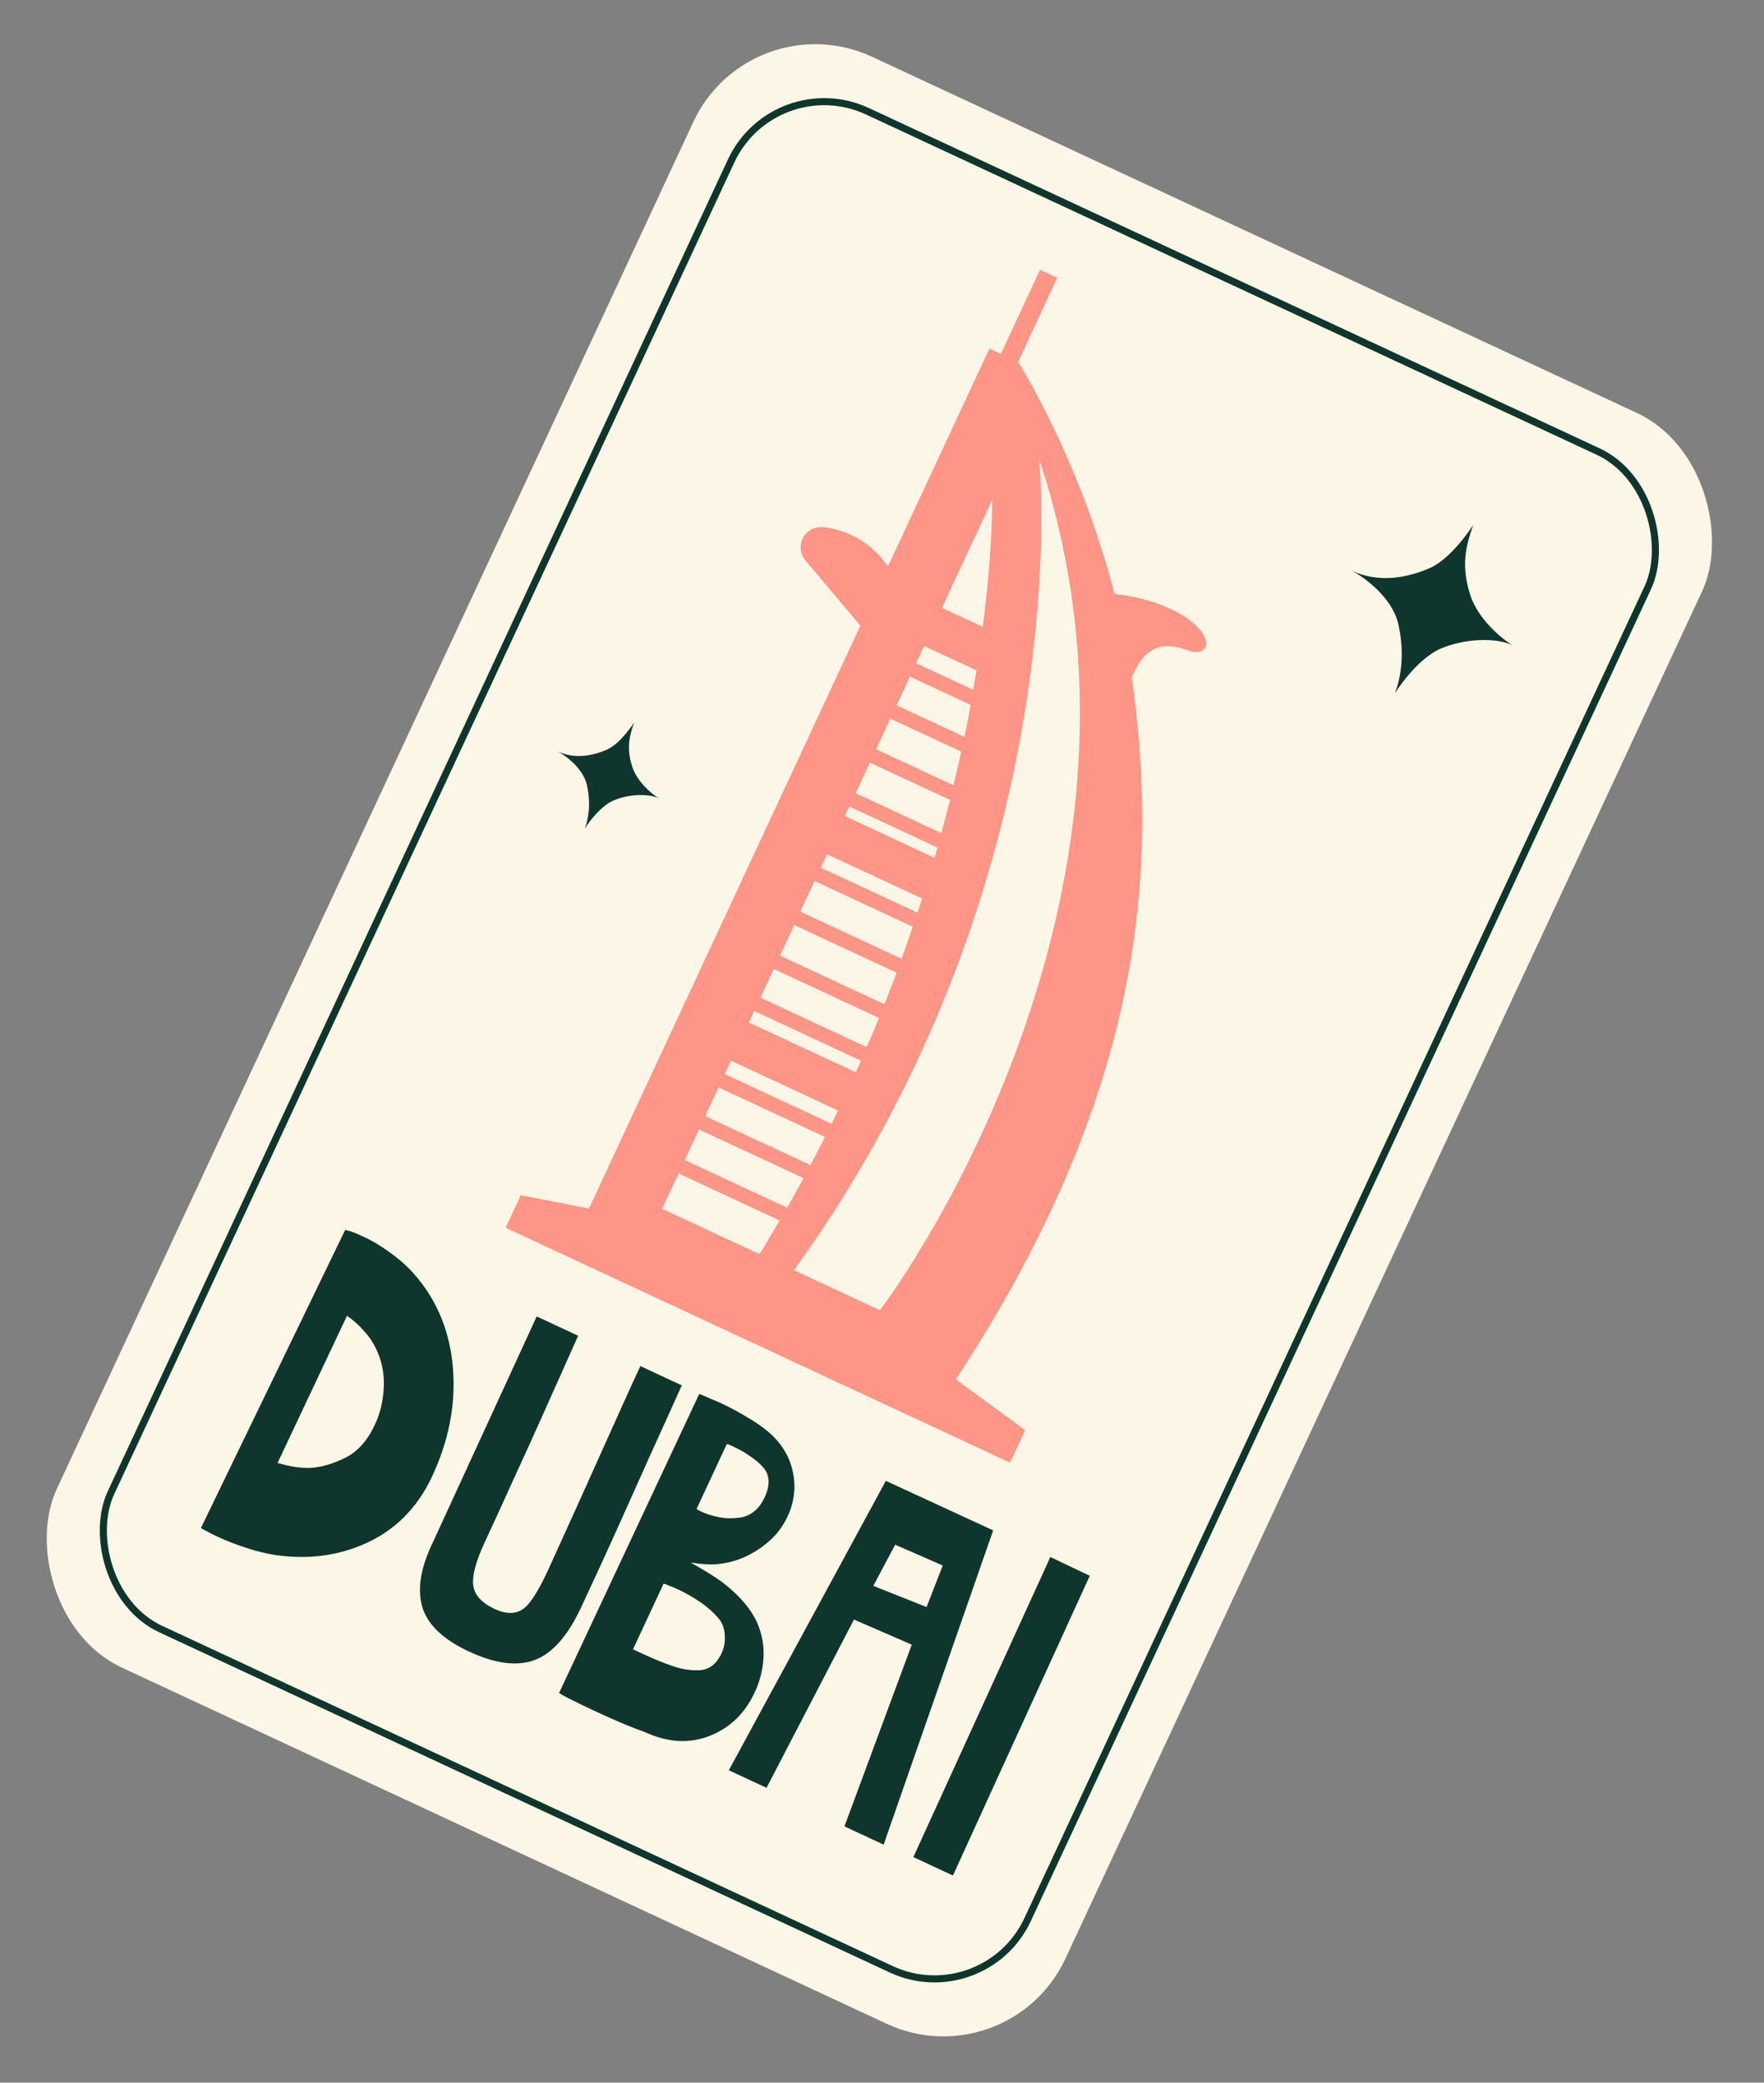
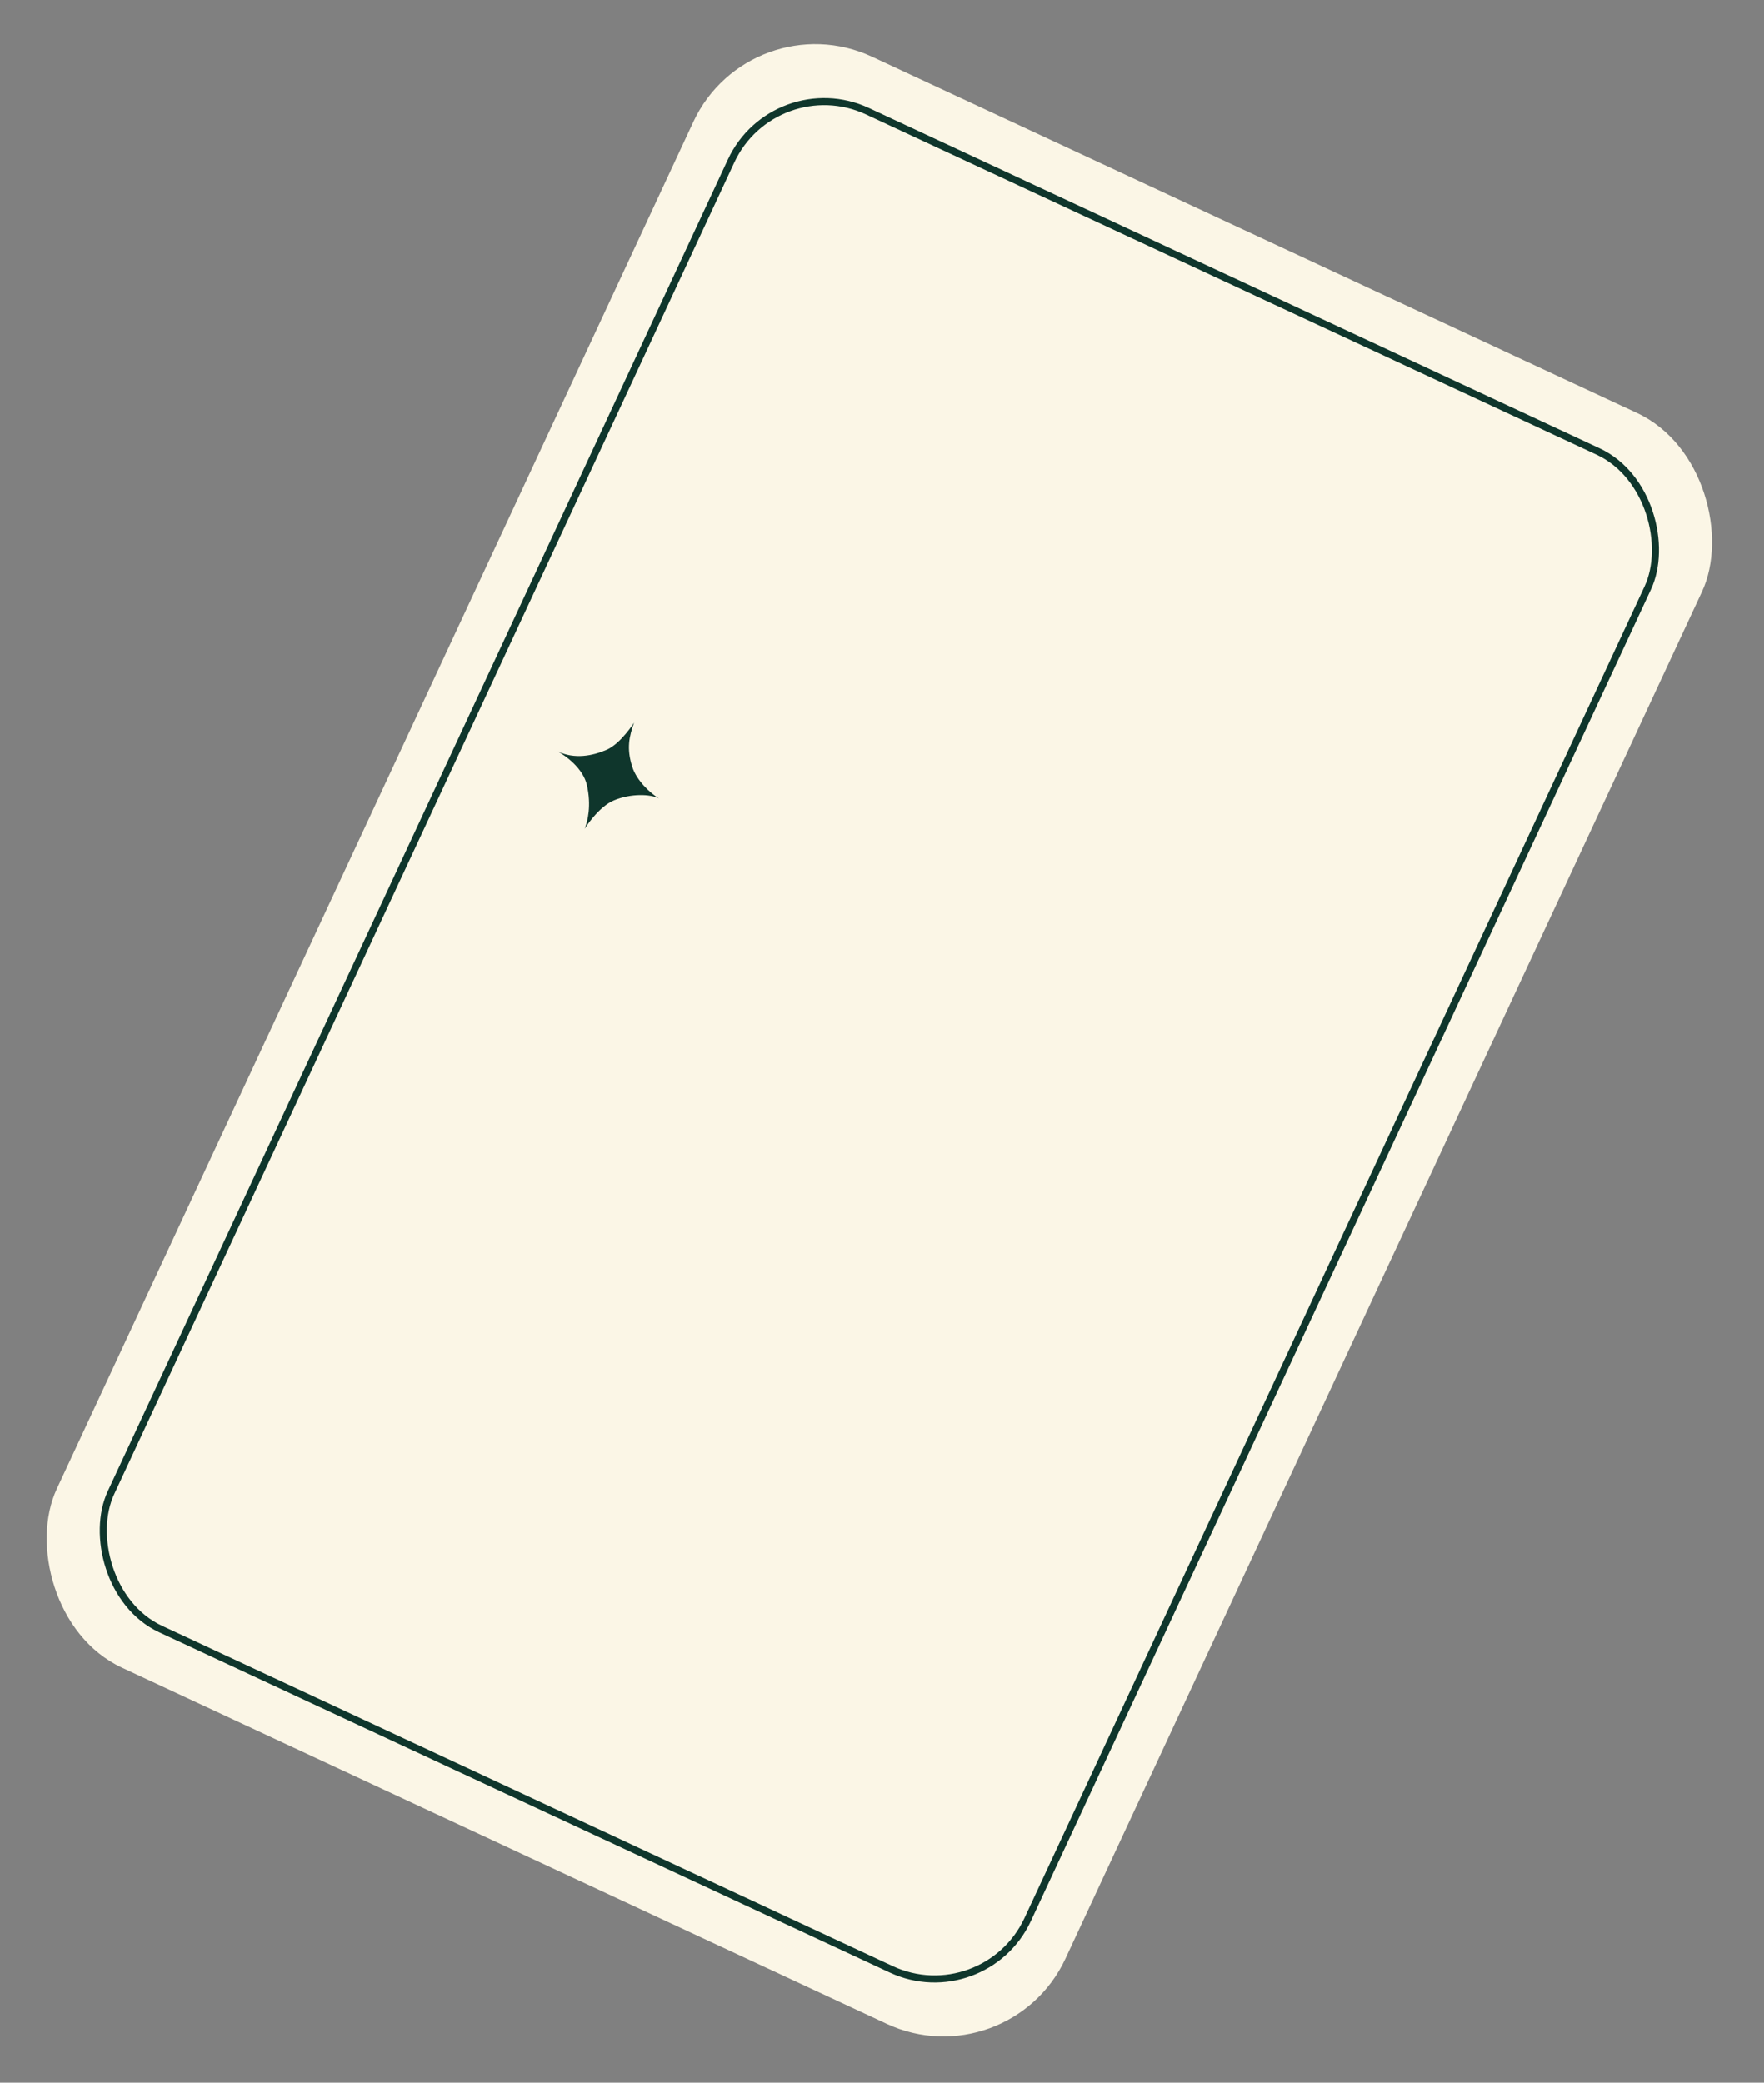
<svg xmlns="http://www.w3.org/2000/svg" width="227" height="268" viewBox="0 0 227 268" fill="none">
  <rect x="0" y="0" width="227" height="268" fill="#808080" stroke="none" />
  <rect x="96.527" width="143.179" height="228.659" rx="17.309" transform="rotate(24.97 96.527 0)" fill="#FBF6E6" />
  <rect x="99.658" y="8.744" width="130.119" height="215.45" rx="13.209" transform="rotate(24.97 99.658 8.744)" stroke="#0F362C" stroke-width="0.911" />
-   <path d="M123.001 177.492C146.633 141.522 149.002 113.303 145.902 89.119C145.811 88.479 145.721 87.838 145.63 87.198C147.47 82.668 150.091 82.693 152.911 83.706C155.73 84.72 156.498 81.786 152.055 79.119C148.871 77.217 145.262 76.614 143.425 76.447C138.857 58.821 131.005 46.577 131.005 46.577L136.043 35.758L133.83 34.727L128.792 45.546L127.317 44.859L114.263 72.89L113.948 72.474C112.611 70.655 110.764 69.226 108.631 68.472C107.43 68.032 106.441 67.841 105.665 67.839C103.418 67.78 102.206 70.447 103.661 72.142L110.714 80.513L75.791 155.508L67.007 153.811L65.06 157.991L129.974 188.219L131.92 184.039L123.001 177.492ZM89.948 145.345L103.398 151.608C102.718 152.877 102.012 154.135 101.296 155.417L88.116 149.279L89.948 145.345ZM90.75 143.624L92.467 139.936L106.163 146.313C105.542 147.52 104.92 148.726 104.298 149.933L90.75 143.624ZM93.269 138.214L94.07 136.493L107.84 142.905C107.577 143.471 107.277 144.049 107.014 144.615L93.269 138.214ZM96.36 131.575L97.047 130.1L110.792 136.501C110.563 136.993 110.359 137.496 110.13 137.988L96.36 131.575ZM111.52 134.745L97.849 128.379L99.567 124.691L113.115 131C112.603 132.227 112.08 133.48 111.52 134.745ZM113.818 129.233L100.368 122.969L102.2 119.035L115.379 125.173C114.871 126.522 114.338 127.859 113.818 129.233ZM116.009 123.371L102.977 117.303L104.809 113.368L117.447 119.254C116.988 120.626 116.529 121.998 116.009 123.371ZM105.635 111.659L106.437 109.938L118.657 115.628C118.467 116.228 118.266 116.853 118.077 117.452L105.635 111.659ZM108.727 105.02L109.299 103.79L120.634 109.069C120.514 109.521 120.38 109.938 120.259 110.39L108.727 105.02ZM121.141 107.21L110.101 102.069L111.933 98.135L122.26 102.944C121.886 104.326 121.525 105.743 121.141 107.21ZM112.734 96.414L114.566 92.48L123.689 96.728C123.388 98.144 123.052 99.573 122.693 101.051L112.734 96.414ZM115.368 90.758L117.085 87.07L124.904 90.711C124.674 92.04 124.397 93.407 124.097 94.823L115.368 90.758ZM125.239 88.772L117.887 85.349L118.917 83.136L125.655 86.273C125.519 87.078 125.372 87.907 125.239 88.772ZM121.207 78.218L127.677 64.326C127.677 64.326 127.775 70.475 126.469 80.669L121.207 78.218ZM85.197 155.549L87.315 151L100.322 157.058C99.476 158.489 98.619 159.945 97.737 161.389L85.197 155.549ZM113.227 168.602L102.163 163.45C139.088 112.426 133.719 59.061 133.719 59.061C152.921 116.773 113.227 168.602 113.227 168.602Z" fill="#FF9587" />
-   <path d="M55.614 189.97C53.675 194.134 50.69 197.07 46.66 198.779C43.551 200.098 40.205 200.586 36.623 200.244C35.166 200.11 33.671 199.804 32.14 199.325C30.61 198.846 29.22 198.316 27.97 197.734C27.426 197.481 26.985 197.256 26.648 197.06C26.327 196.91 26.062 196.768 25.853 196.631L44.417 158.272C44.671 158.313 44.966 158.392 45.301 158.509C45.668 158.641 46.172 158.856 46.813 159.154C48.126 159.766 49.469 160.606 50.843 161.674C52.231 162.71 53.501 164.042 54.653 165.67C56.858 168.801 58.082 172.45 58.325 176.616C58.591 181.067 57.687 185.518 55.614 189.97ZM44.451 187.578C46.026 186.791 47.29 185.373 48.245 183.323C48.901 181.913 49.277 180.393 49.374 178.762C49.486 177.1 49.237 175.542 48.628 174.089C48.187 173.026 47.616 172.117 46.916 171.362C46.262 170.59 45.508 169.908 44.654 169.315L35.72 188.248C37.33 188.724 38.711 188.939 39.864 188.891C41.253 188.836 42.782 188.399 44.451 187.578ZM69.066 169.4L74.399 171.883C73.536 173.82 72.16 176.901 70.27 181.127C68.395 185.32 66.958 188.49 65.958 190.636C65.006 192.765 63.821 195.351 62.404 198.393C61.241 200.892 60.74 202.763 60.901 204.007C61.062 205.252 61.975 206.261 63.641 207.037C65.21 207.768 66.498 207.724 67.502 206.906C68.321 206.235 69.312 204.65 70.476 202.152C70.521 202.056 71.317 200.303 72.866 196.893C74.415 193.483 76.165 189.601 78.114 185.247C80.079 180.861 81.508 177.708 82.403 175.786L87.736 178.269C86.873 180.206 85.548 183.135 83.76 187.058C82.019 190.963 80.546 194.253 79.34 196.926C78.149 199.567 76.636 202.858 74.802 206.797C73.087 210.481 71.095 212.749 68.827 213.603C66.558 214.456 63.743 214.1 60.38 212.534C57.113 211.013 55.117 209.148 54.391 206.939C53.681 204.698 54.056 202.009 55.518 198.87L69.066 169.4ZM89.981 179.373C90.444 179.55 90.932 179.758 91.445 179.996C92.004 180.218 92.428 180.396 92.716 180.53C93.869 181.067 94.993 181.668 96.086 182.333C97.226 182.981 98.226 183.68 99.084 184.431C100.674 185.872 101.661 187.56 102.047 189.493C102.433 191.427 102.2 193.307 101.35 195.132C100.754 196.413 99.938 197.495 98.904 198.378C96.882 200.125 94.617 201.097 92.109 201.293C91.304 201.348 90.227 201.275 88.878 201.075C90.58 202.024 91.883 202.825 92.786 203.48C95.467 205.507 97.138 207.611 97.799 209.789C98.214 211.074 98.354 212.406 98.218 213.785C98.083 215.164 97.717 216.494 97.12 217.775C95.912 220.369 94.09 222.19 91.653 223.238C88.92 224.421 86.016 224.296 82.941 222.864C81.935 222.513 80.896 222.107 79.825 221.647C78.753 221.187 77.656 220.696 76.535 220.174C75.126 219.518 74.124 219.032 73.531 218.716C72.954 218.448 72.425 218.162 71.942 217.86L89.981 179.373ZM93.527 185.818L89.635 194.178C89.844 194.315 90.028 194.42 90.189 194.495C90.861 194.808 91.643 195.055 92.533 195.236C93.423 195.416 94.395 195.421 95.45 195.249C96.754 194.96 97.734 194.111 98.39 192.701C99.136 191.1 99.076 189.805 98.211 188.818C97.754 188.293 97.195 187.819 96.535 187.394C95.89 186.938 95.231 186.553 94.559 186.24C94.302 186.121 94.094 186.024 93.934 185.949C93.806 185.89 93.67 185.846 93.527 185.818ZM85.397 203.78L81.459 212.236C81.587 212.296 81.748 212.37 81.94 212.46C82.132 212.549 82.34 212.646 82.564 212.751C84.07 213.452 85.429 214.007 86.641 214.415C87.886 214.839 89.076 215.004 90.212 214.909C91.362 214.782 92.243 214.062 92.855 212.749C93.198 212.012 93.334 211.218 93.263 210.366C93.223 209.53 92.951 208.818 92.444 208.231C91.79 207.459 91.004 206.762 90.086 206.139C89.168 205.517 88.228 204.982 87.267 204.534C86.787 204.311 86.395 204.148 86.092 204.045C85.836 203.926 85.604 203.838 85.397 203.78ZM119.237 206.794L121.317 201.449L115.196 198.774L112.38 204.068L119.237 206.794ZM109.893 208.406L98.64 230.058L93.788 227.799L113.995 190.556L127.806 196.929L113.71 237.368L108.666 235.019L117.333 211.636L109.893 208.406ZM135.166 200.356L140.237 202.776L122.627 241.345L117.534 238.974L135.166 200.356Z" fill="#0F362C" />
-   <path d="M173.982 73.451C175.648 74.331 179.171 76.932 179.936 80.293C180.893 84.495 180.113 87.68 179.476 89.262C179.516 89.176 182.291 84.729 185.515 83.413C188.962 82.006 192.869 82.13 194.654 83.043C194.756 83.106 194.855 83.163 194.949 83.215C194.859 83.155 194.76 83.098 194.654 83.043C192.929 81.994 190.13 79.467 189.202 76.573C188.006 72.839 188.59 70.339 189.58 67.566C189.62 67.48 186.885 71.842 183.988 73.102C181.091 74.361 177.449 75.065 173.982 73.451Z" fill="#0F362C" />
-   <path d="M71.771 96.694C72.821 97.248 75.04 98.887 75.522 101.004C76.124 103.651 75.633 105.658 75.232 106.654C75.257 106.6 77.005 103.799 79.036 102.97C81.208 102.083 83.669 102.161 84.793 102.737C84.858 102.776 84.92 102.812 84.979 102.845C84.922 102.807 84.86 102.771 84.793 102.737C83.707 102.076 81.944 100.484 81.359 98.661C80.605 96.308 80.973 94.734 81.597 92.987C81.622 92.933 79.9 95.68 78.075 96.474C76.25 97.267 73.955 97.711 71.771 96.694Z" fill="#0F362C" />
+   <path d="M71.771 96.694C72.821 97.248 75.04 98.887 75.522 101.004C76.124 103.651 75.633 105.658 75.232 106.654C75.257 106.6 77.005 103.799 79.036 102.97C81.208 102.083 83.669 102.161 84.793 102.737C84.922 102.807 84.86 102.771 84.793 102.737C83.707 102.076 81.944 100.484 81.359 98.661C80.605 96.308 80.973 94.734 81.597 92.987C81.622 92.933 79.9 95.68 78.075 96.474C76.25 97.267 73.955 97.711 71.771 96.694Z" fill="#0F362C" />
</svg>